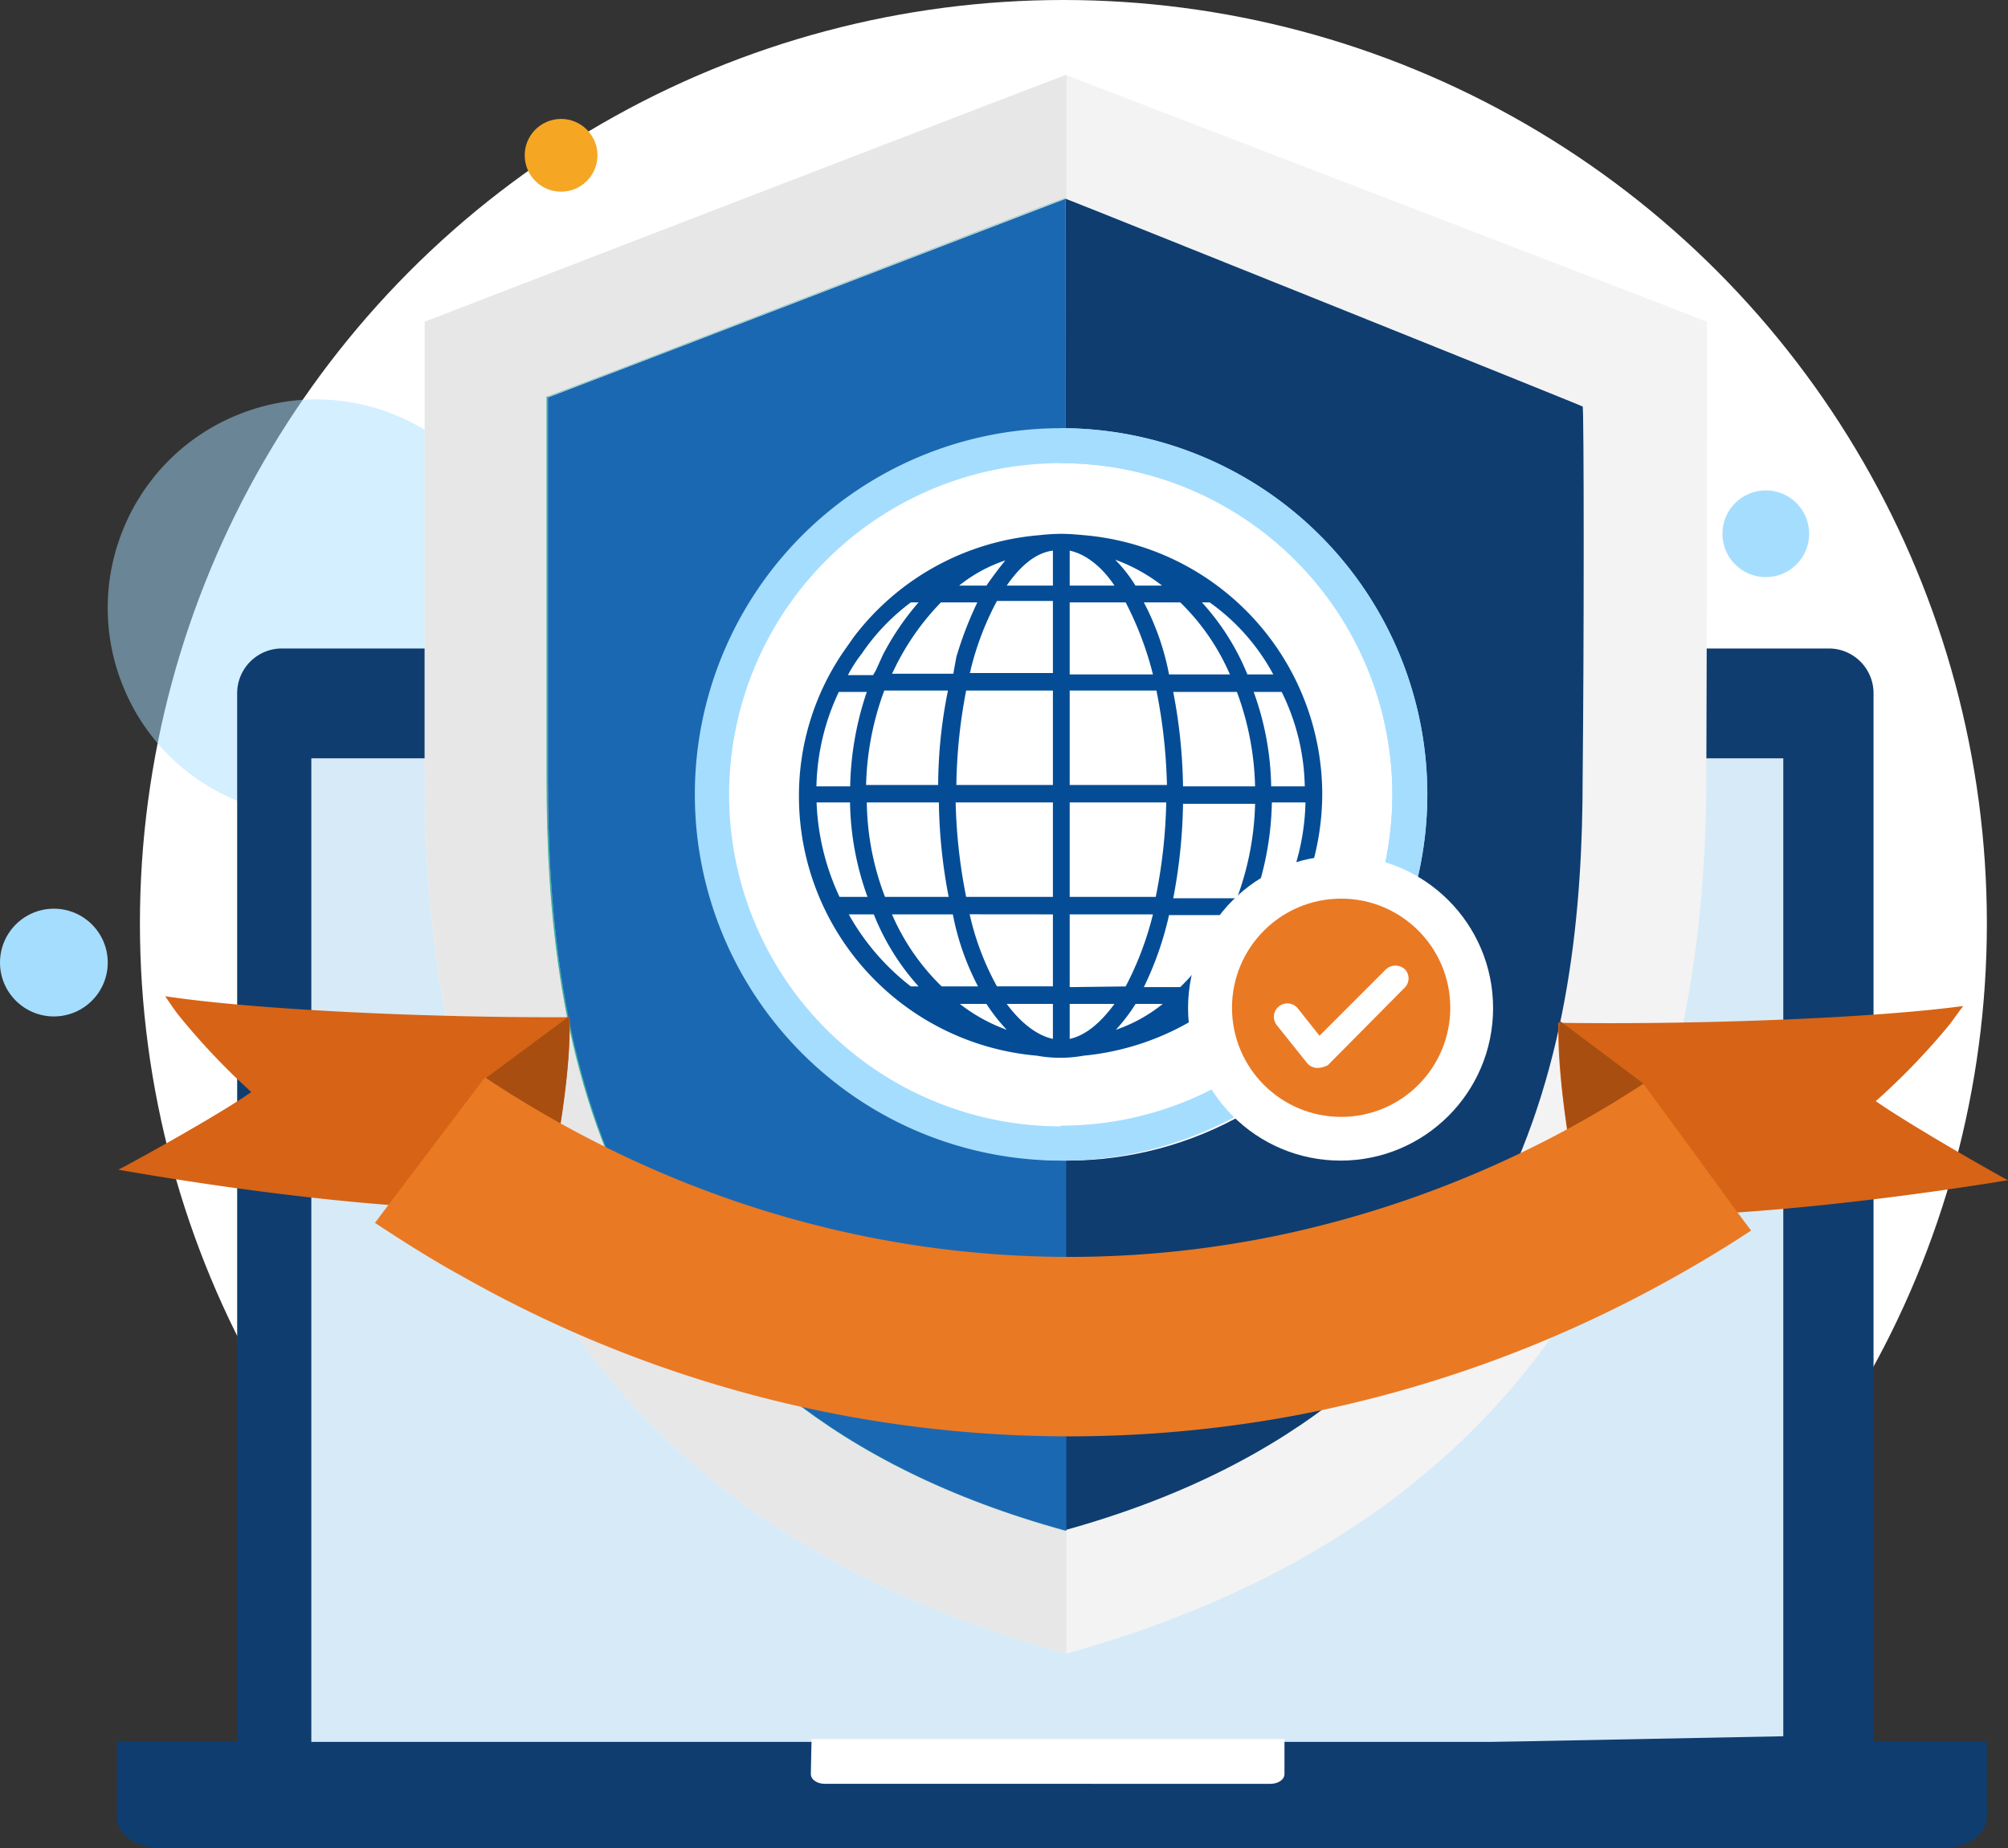
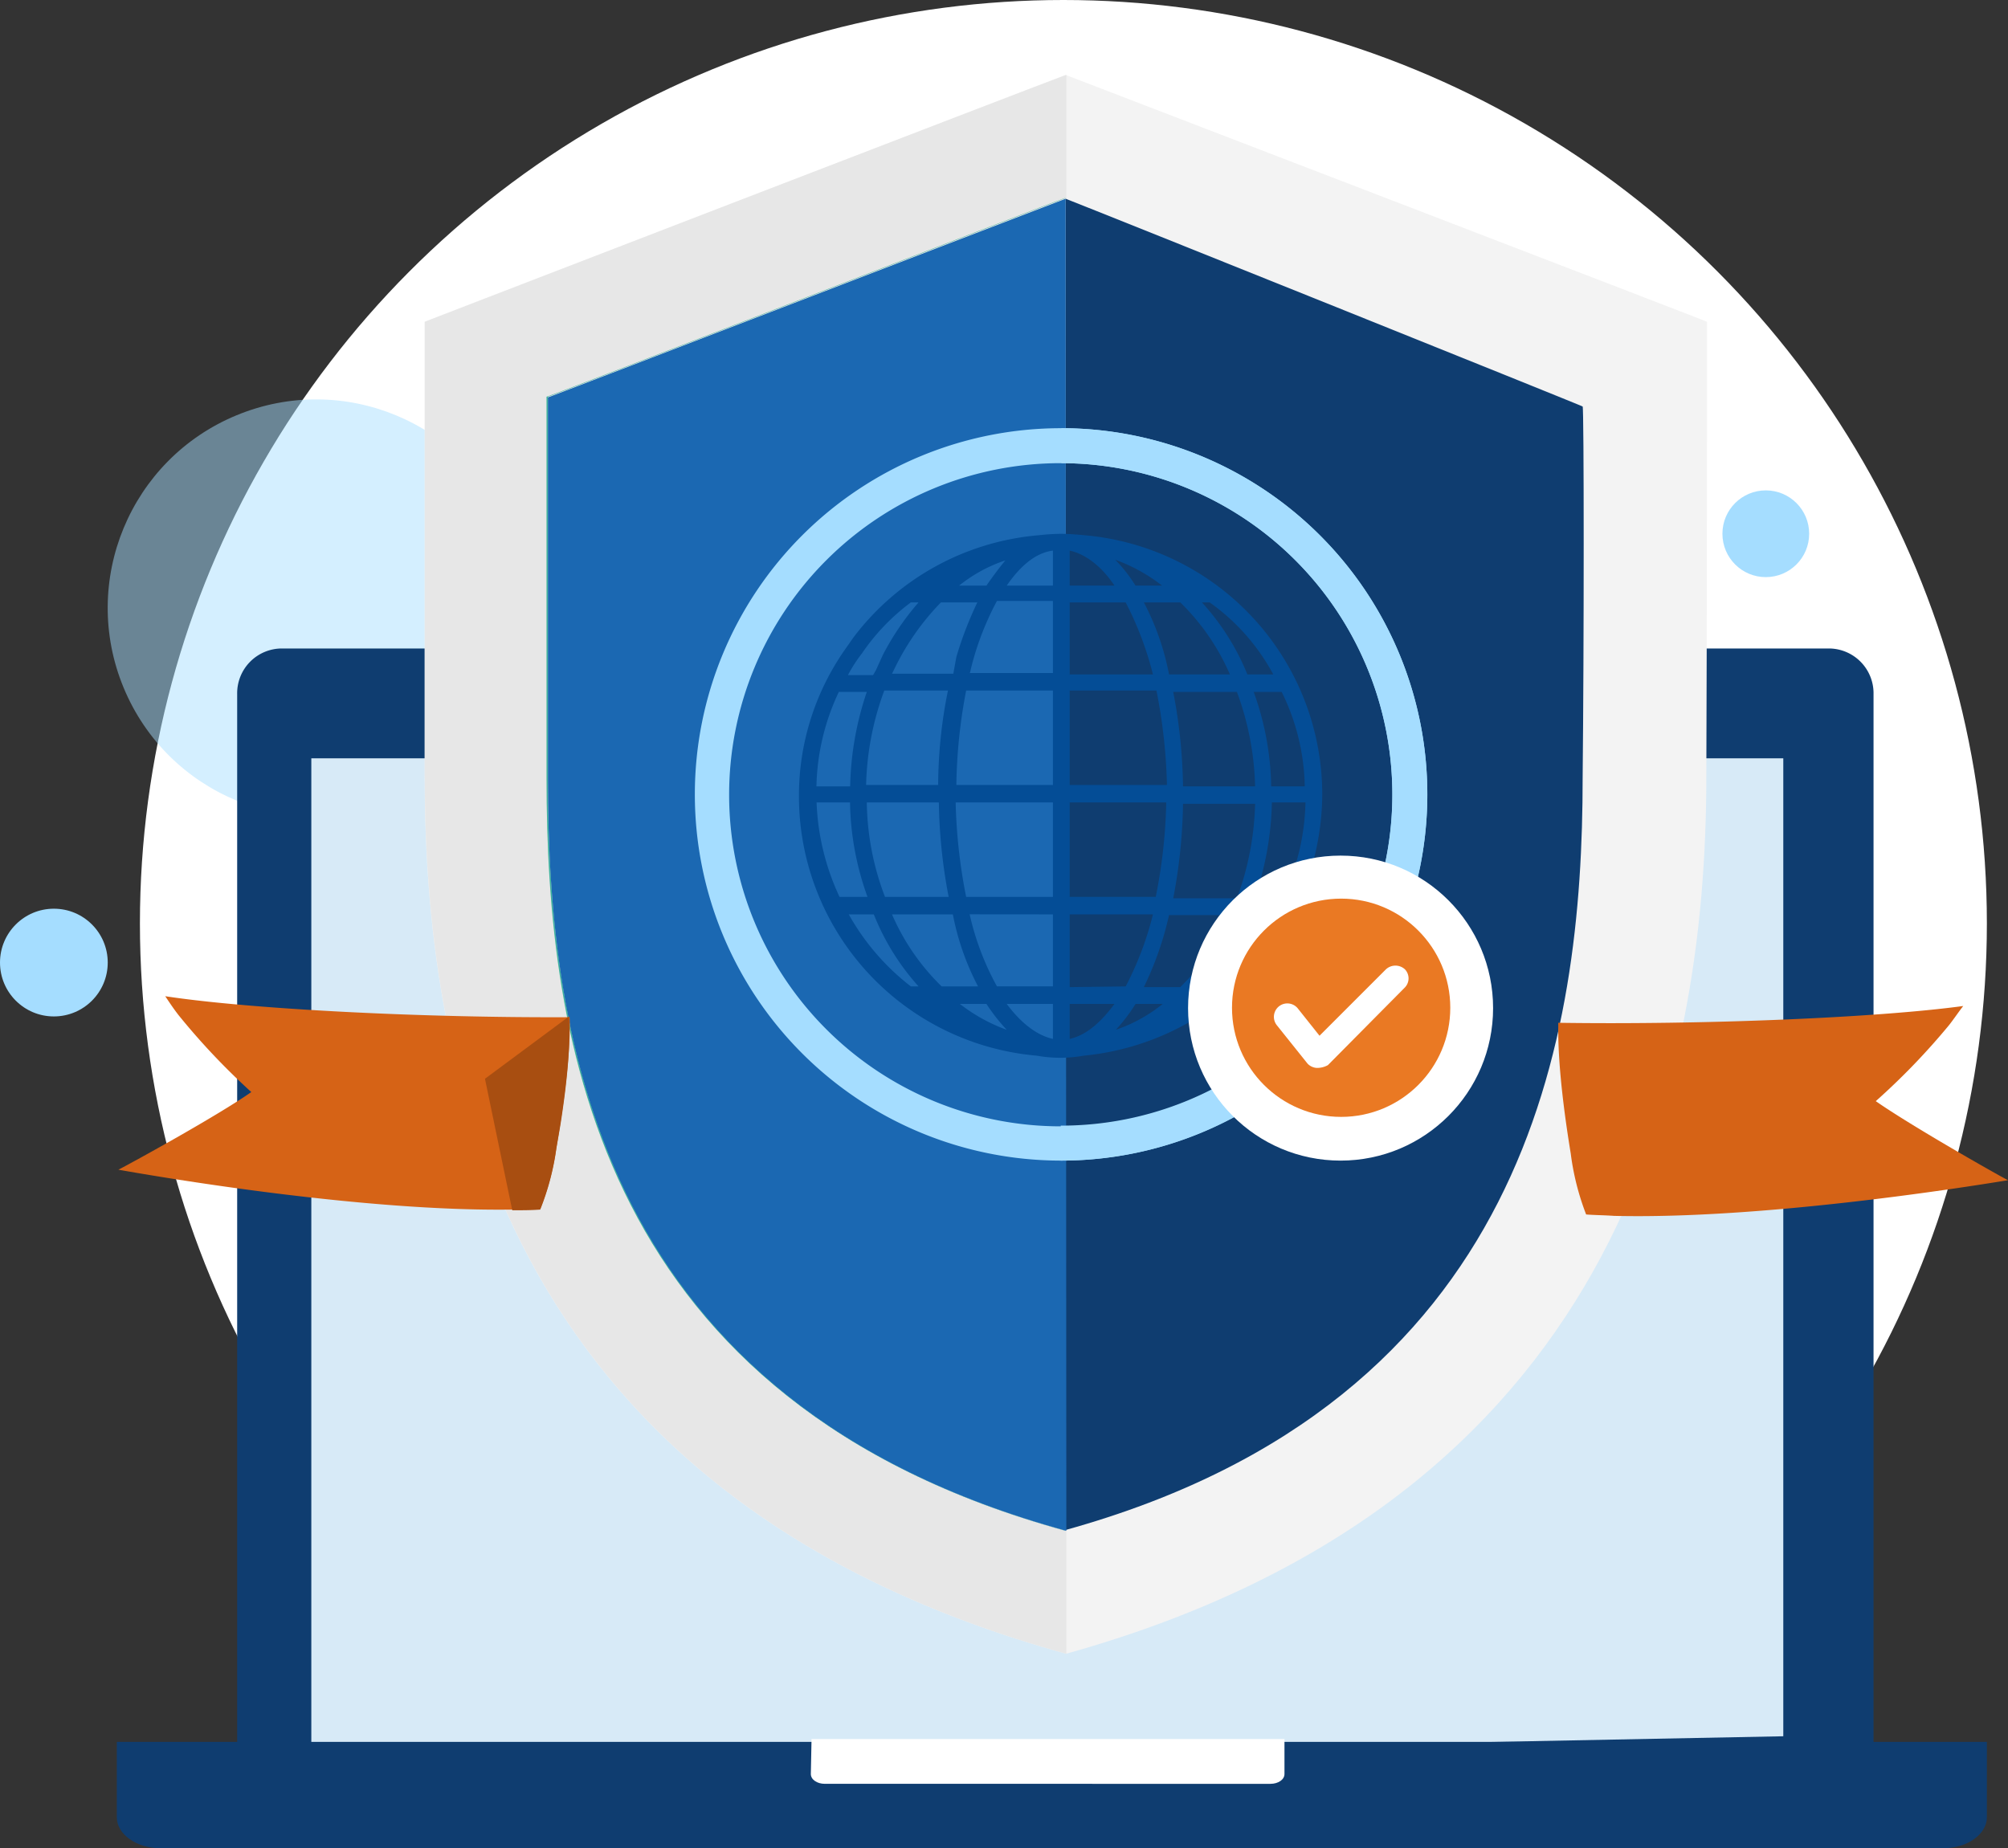
<svg xmlns="http://www.w3.org/2000/svg" id="Layer_1" data-name="Layer 1" viewBox="0 0 287.02 264.2">
  <rect x="0" y="0" width="287.02" height="264.2" fill="#333333" stroke="none" />
  <defs>
    <style>.cls-1{fill:#fff;}.cls-2,.cls-3{fill:#a5ddff;}.cls-2{opacity:0.48;isolation:isolate;}.cls-4{fill:#f5a623;}.cls-5{fill:#0f3d70;}.cls-6{fill:#d7eaf7;}.cls-7{fill:#f3f3f3;}.cls-8{fill:#e7e7e7;}.cls-9{fill:#3db39e;}.cls-10{fill:#3aaa96;}.cls-11{fill:#1b68b2;}.cls-12{fill:#d66316;}.cls-13{fill:#a84e11;}.cls-14{fill:#ea7923;}.cls-15{fill:#044d96;}</style>
  </defs>
  <circle class="cls-1" cx="152" cy="132" r="132" />
  <circle class="cls-2" cx="45.2" cy="92.9" r="29.8" transform="translate(-32.11 18.37) rotate(-22.5)" />
  <circle class="cls-3" cx="252.4" cy="76.3" r="6.2" />
-   <circle class="cls-4" cx="80.2" cy="22.2" r="5.2" />
  <circle class="cls-3" cx="7.7" cy="137.6" r="7.7" />
  <path class="cls-5" d="M267.8,258.3H33.9V105.2a6.4,6.4,0,0,1,6.4-6.5H261.4a6.4,6.4,0,0,1,6.4,6.5V258.3Z" transform="translate(0 -6)" />
  <path class="cls-6" d="M254.9,254.2,44.5,258.3V114.4H254.9" transform="translate(0 -6)" />
  <path class="cls-5" d="M16.7,255H284v10.8c0,2.4-2.8,4.4-6.2,4.4H22.9c-3.4,0-6.2-2-6.2-4.4Z" transform="translate(0 -6)" />
  <path class="cls-1" d="M116,254.6h67.6v5c0,.8-.9,1.4-2,1.4H117.9c-1.1,0-2-.6-2-1.4l.1-5Z" transform="translate(0 -6)" />
  <path class="cls-7" d="M244,52c.2,0-89.4-34.4-91.7-35.3-1.7.7-91.8,35.3-91.6,35.3v64.9c0,45,12.9,103.7,91.7,125.5,78.6-21.9,91.5-81.6,91.5-125.5C244,94.61,244,52,244,52Z" transform="translate(0 -6)" />
  <path class="cls-8" d="M60.72,116.91c0,45,12.9,103.7,91.7,125.5V16.71C149,17.91,60.72,52,60.72,52Z" transform="translate(0 -6)" />
  <path class="cls-9" d="M78.32,117.21V62.71c-.2.2,70.7-27.2,74-28.4h-.1c-1.6.5-74.2,28.6-74.1,28.4v54.5c0,37.7,7.4,89.2,74.1,107.6h.1c-66.6-18.4-74-69.9-74-107.6Z" transform="translate(0 -6)" />
  <path class="cls-5" d="M226.22,64.11c.2,0-69.5-28-73.9-29.7v190.3c66.3-18.4,73.9-70.7,73.9-107.5.2-18.7.2-53.1,0-53.1Z" transform="translate(0 -6)" />
  <path class="cls-10" d="M152.42,224.81Z" transform="translate(0 -6)" />
  <path class="cls-10" d="M152.32,34.31Z" transform="translate(0 -6)" />
  <path class="cls-11" d="M152.32,34.41c-3.2,1.2-74.1,28.5-74,28.4v54.5c0,37.7,7.4,89.2,74,107.5h.1l-.1-190.4Z" transform="translate(0 -6)" />
  <path class="cls-12" d="M79.52,170.11a37.22,37.22,0,0,1-2.3,8.7c-1.3.1-2.6.1-4,.1-21.2.3-49.5-4.5-56.3-5.7,1.4-.7,14-7.6,19-11.1a98.14,98.14,0,0,1-10.4-11c-.7-.9-1.3-1.8-1.9-2.7,12.5,1.9,37.3,3.1,57.7,3h.1c0,.3.4,5.4-1.9,18.7Z" transform="translate(0 -6)" />
  <path class="cls-13" d="M81.32,151.31c0,.4.5,4.6-1.2,15.4-.2,1.2-.4,2.3-.6,3.5a37.22,37.22,0,0,1-2.3,8.7c-1.3.1-2.6.1-4,.1l-3.9-18.8Z" transform="translate(0 -6)" />
  <path class="cls-12" d="M224.52,170.91a37,37,0,0,0,2.2,8.7c1.3.1,2.6.1,4,.2,21.1.5,49.6-4,56.3-5.1-1.4-.7-13.9-7.8-18.9-11.3a98.16,98.16,0,0,0,10.5-10.9c.7-.9,1.3-1.8,2-2.7-12.5,1.7-37.4,2.7-57.8,2.4h-.1c.1.3-.4,5.3,1.8,18.7Z" transform="translate(0 -6)" />
-   <path class="cls-13" d="M234.92,160.91l-4.2,18.8c-1.4,0-2.7-.1-4-.2a37,37,0,0,1-2.2-8.7c-.2-1.2-.4-2.3-.5-3.5-1.6-10.8-1.1-15-1.1-15.4Z" transform="translate(0 -6)" />
-   <path class="cls-14" d="M234.92,160.91a152.62,152.62,0,0,1-50.4,21.3c-38.9,8.6-80,1.2-115.2-22.2L56,177.61l-2.4,3.2c4.1,2.7,8.2,5.3,12.4,7.6a176,176,0,0,0,119.3,19.9,178.43,178.43,0,0,0,52.5-18.9c4.2-2.3,8.4-4.8,12.5-7.5l-2.4-3.2c-4.1-5.7-12.5-17.1-13-17.8Z" transform="translate(0 -6)" />
-   <circle class="cls-1" cx="152.52" cy="114.71" r="51.2" />
  <path class="cls-3" d="M151.62,171.91a52.35,52.35,0,1,1,52.4-52.3h0A52.37,52.37,0,0,1,151.62,171.91Zm0-99.7a47.4,47.4,0,1,0,47.4,47.4h0a47.37,47.37,0,0,0-47.4-47.4Z" transform="translate(0 -6)" />
  <path class="cls-3" d="M151.62,171.91v-5a47.35,47.35,0,0,0,.1-94.7h0v-5a52.35,52.35,0,1,1-.1,104.7Z" transform="translate(0 -6)" />
  <path class="cls-15" d="M189,119.61a37.22,37.22,0,0,0-34-37.1c-1.1-.1-2.2-.2-3.4-.2a30.28,30.28,0,0,0-3.1.2A37.11,37.11,0,0,0,122,97.11l-.7,1-.7,1a36.42,36.42,0,0,0-6.4,20.7,37.22,37.22,0,0,0,34,37.1,18.85,18.85,0,0,0,6.7,0,37.72,37.72,0,0,0,34.1-37.3Zm-20.3,27.5h-5.2a46.62,46.62,0,0,0,3.6-10.3h8.7a32.16,32.16,0,0,1-7.1,10.3Zm-41.2-10.4h8.7a37.08,37.08,0,0,0,3.6,10.3h-5.2a32.16,32.16,0,0,1-7.1-10.3Zm-10.8-16h4.8a41.37,41.37,0,0,0,2.5,13.5h-4A34.83,34.83,0,0,1,116.72,120.71Zm11.1-19a36,36,0,0,1,6.7-9.6h5.2a52.38,52.38,0,0,0-3,7.8l-.2,1.1-.2,1.1c0,.1,0,.2-.1.2h-8.7Zm48,.7h-8.7a37.08,37.08,0,0,0-3.6-10.3h5.2a32.16,32.16,0,0,1,7.1,10.3Zm10.7,16h-4.8a41.37,41.37,0,0,0-2.5-13.5h4a31.62,31.62,0,0,1,3.3,13.5Zm-7.1,0h-10.3a76.33,76.33,0,0,0-1.4-13.5h9.1a41.47,41.47,0,0,1,2.6,13.5Zm-40.6-16.9a41.46,41.46,0,0,1,3.7-9.6h8v10.3h-11.9c.1-.1.1-.3.2-.7Zm2.2-11.8h-3.9a21.24,21.24,0,0,1,6.6-3.6q-1.35,1.65-2.7,3.6Zm9.5-5v5h-6.6c2-2.9,4.2-4.7,6.6-5Zm2.4,5v-5c2.3.5,4.6,2.3,6.4,5Zm8,2.4a47.48,47.48,0,0,1,3.9,10.3h-11.9V92.11Zm-10.4,12.6v13.5h-13.8a76.33,76.33,0,0,1,1.4-13.5Zm0,16v13.5h-12.4a77.5,77.5,0,0,1-1.5-13.5Zm0,16V147h-8a39,39,0,0,1-3.9-10.3Zm0,12.8v5c-2.3-.5-4.6-2.3-6.6-5Zm2.4,0h6.4c-2,2.7-4.1,4.5-6.4,5Zm0-2.4v-10.4h11.9a45.61,45.61,0,0,1-3.9,10.3Zm0-12.7v-13.7h13.8a75.41,75.41,0,0,1-1.5,13.5h-12.3v.2Zm0-16v-13.7h12.4a77.5,77.5,0,0,1,1.5,13.5h-14l.1.2Zm9.4-28.7a20.56,20.56,0,0,0-2.9-3.7,24.37,24.37,0,0,1,6.7,3.7Zm-26.8,15a68.76,68.76,0,0,0-1.4,13.5h-10.3a41.47,41.47,0,0,1,2.6-13.5Zm-14,13.7h-4.8a33,33,0,0,1,3.2-13.5h4A44.6,44.6,0,0,0,121.52,118.41Zm2.4,2.3h10.3a76.33,76.33,0,0,0,1.4,13.5h-9.1a39,39,0,0,1-2.6-13.5Zm17.1,28.8a26.29,26.29,0,0,0,2.9,3.7,24.37,24.37,0,0,1-6.7-3.7Zm21.3,0h3.9a22,22,0,0,1-6.7,3.7A25.67,25.67,0,0,0,162.32,149.51Zm5.4-15.1a77.31,77.31,0,0,0,1.4-13.5h10.3a41.47,41.47,0,0,1-2.6,13.5Zm14.1-13.7h4.8a33,33,0,0,1-3.2,13.5h-4a44.07,44.07,0,0,0,2.4-13.5Zm.2-18.3h-3.7a34.57,34.57,0,0,0-6.5-10.3h1.1a30,30,0,0,1,9.1,10.3Zm-51.8-10.3h1.1a38.16,38.16,0,0,0-5.1,7.5l-.5,1.1-.5,1.1-.4.7h-3.6a20.45,20.45,0,0,1,2-3.1,30.36,30.36,0,0,1,7-7.3Zm-8.9,44.6h3.6a34.27,34.27,0,0,0,6.4,10.3h-1.1A33.84,33.84,0,0,1,121.32,136.71Zm51.8,10.4H172a39.42,39.42,0,0,0,6.4-10.3h3.7a35.59,35.59,0,0,1-9,10.3Z" transform="translate(0 -6)" />
  <circle class="cls-1" cx="191.62" cy="144.11" r="21.8" />
  <circle class="cls-14" cx="191.7" cy="144.06" r="15.6" />
  <path class="cls-1" d="M188.21,158.66a2,2,0,0,1-1.3-.6l-4.4-5.5a1.92,1.92,0,0,1,3-2.4l3.1,3.9,9.5-9.5a2,2,0,0,1,2.7,0,1.87,1.87,0,0,1,0,2.6l-11,11.1A3.17,3.17,0,0,1,188.21,158.66Z" transform="translate(0 -6)" />
</svg>